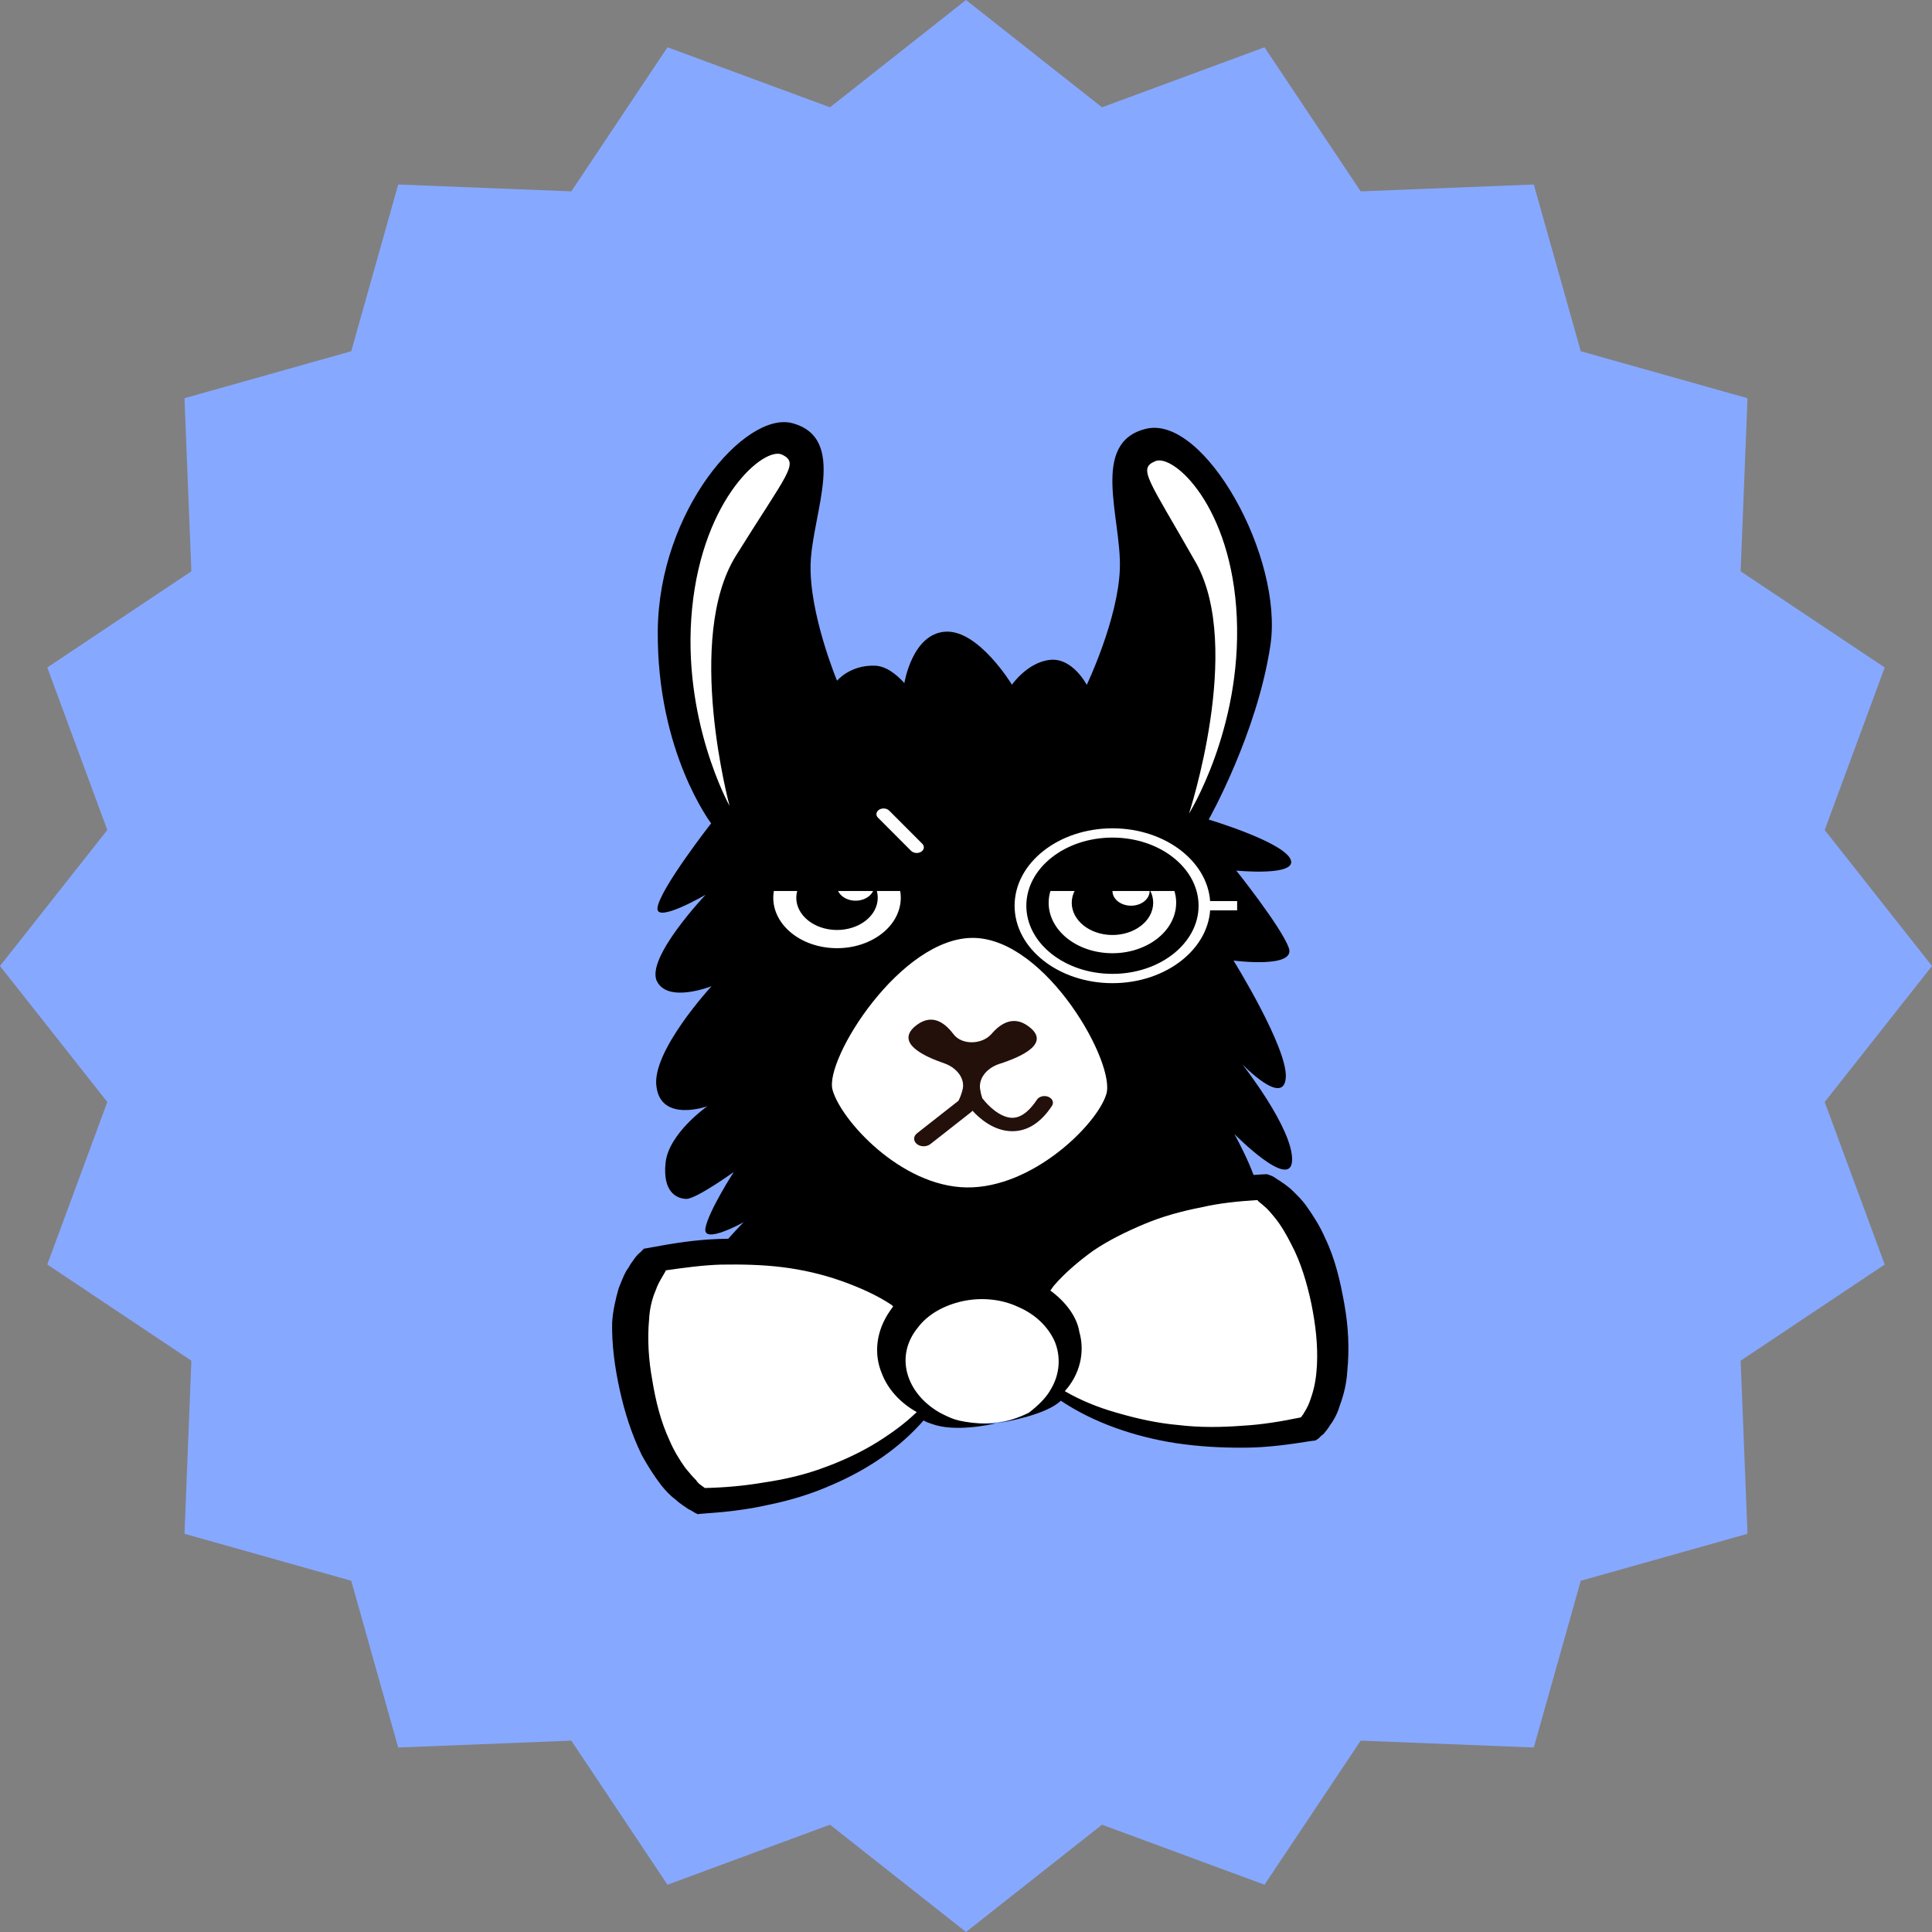
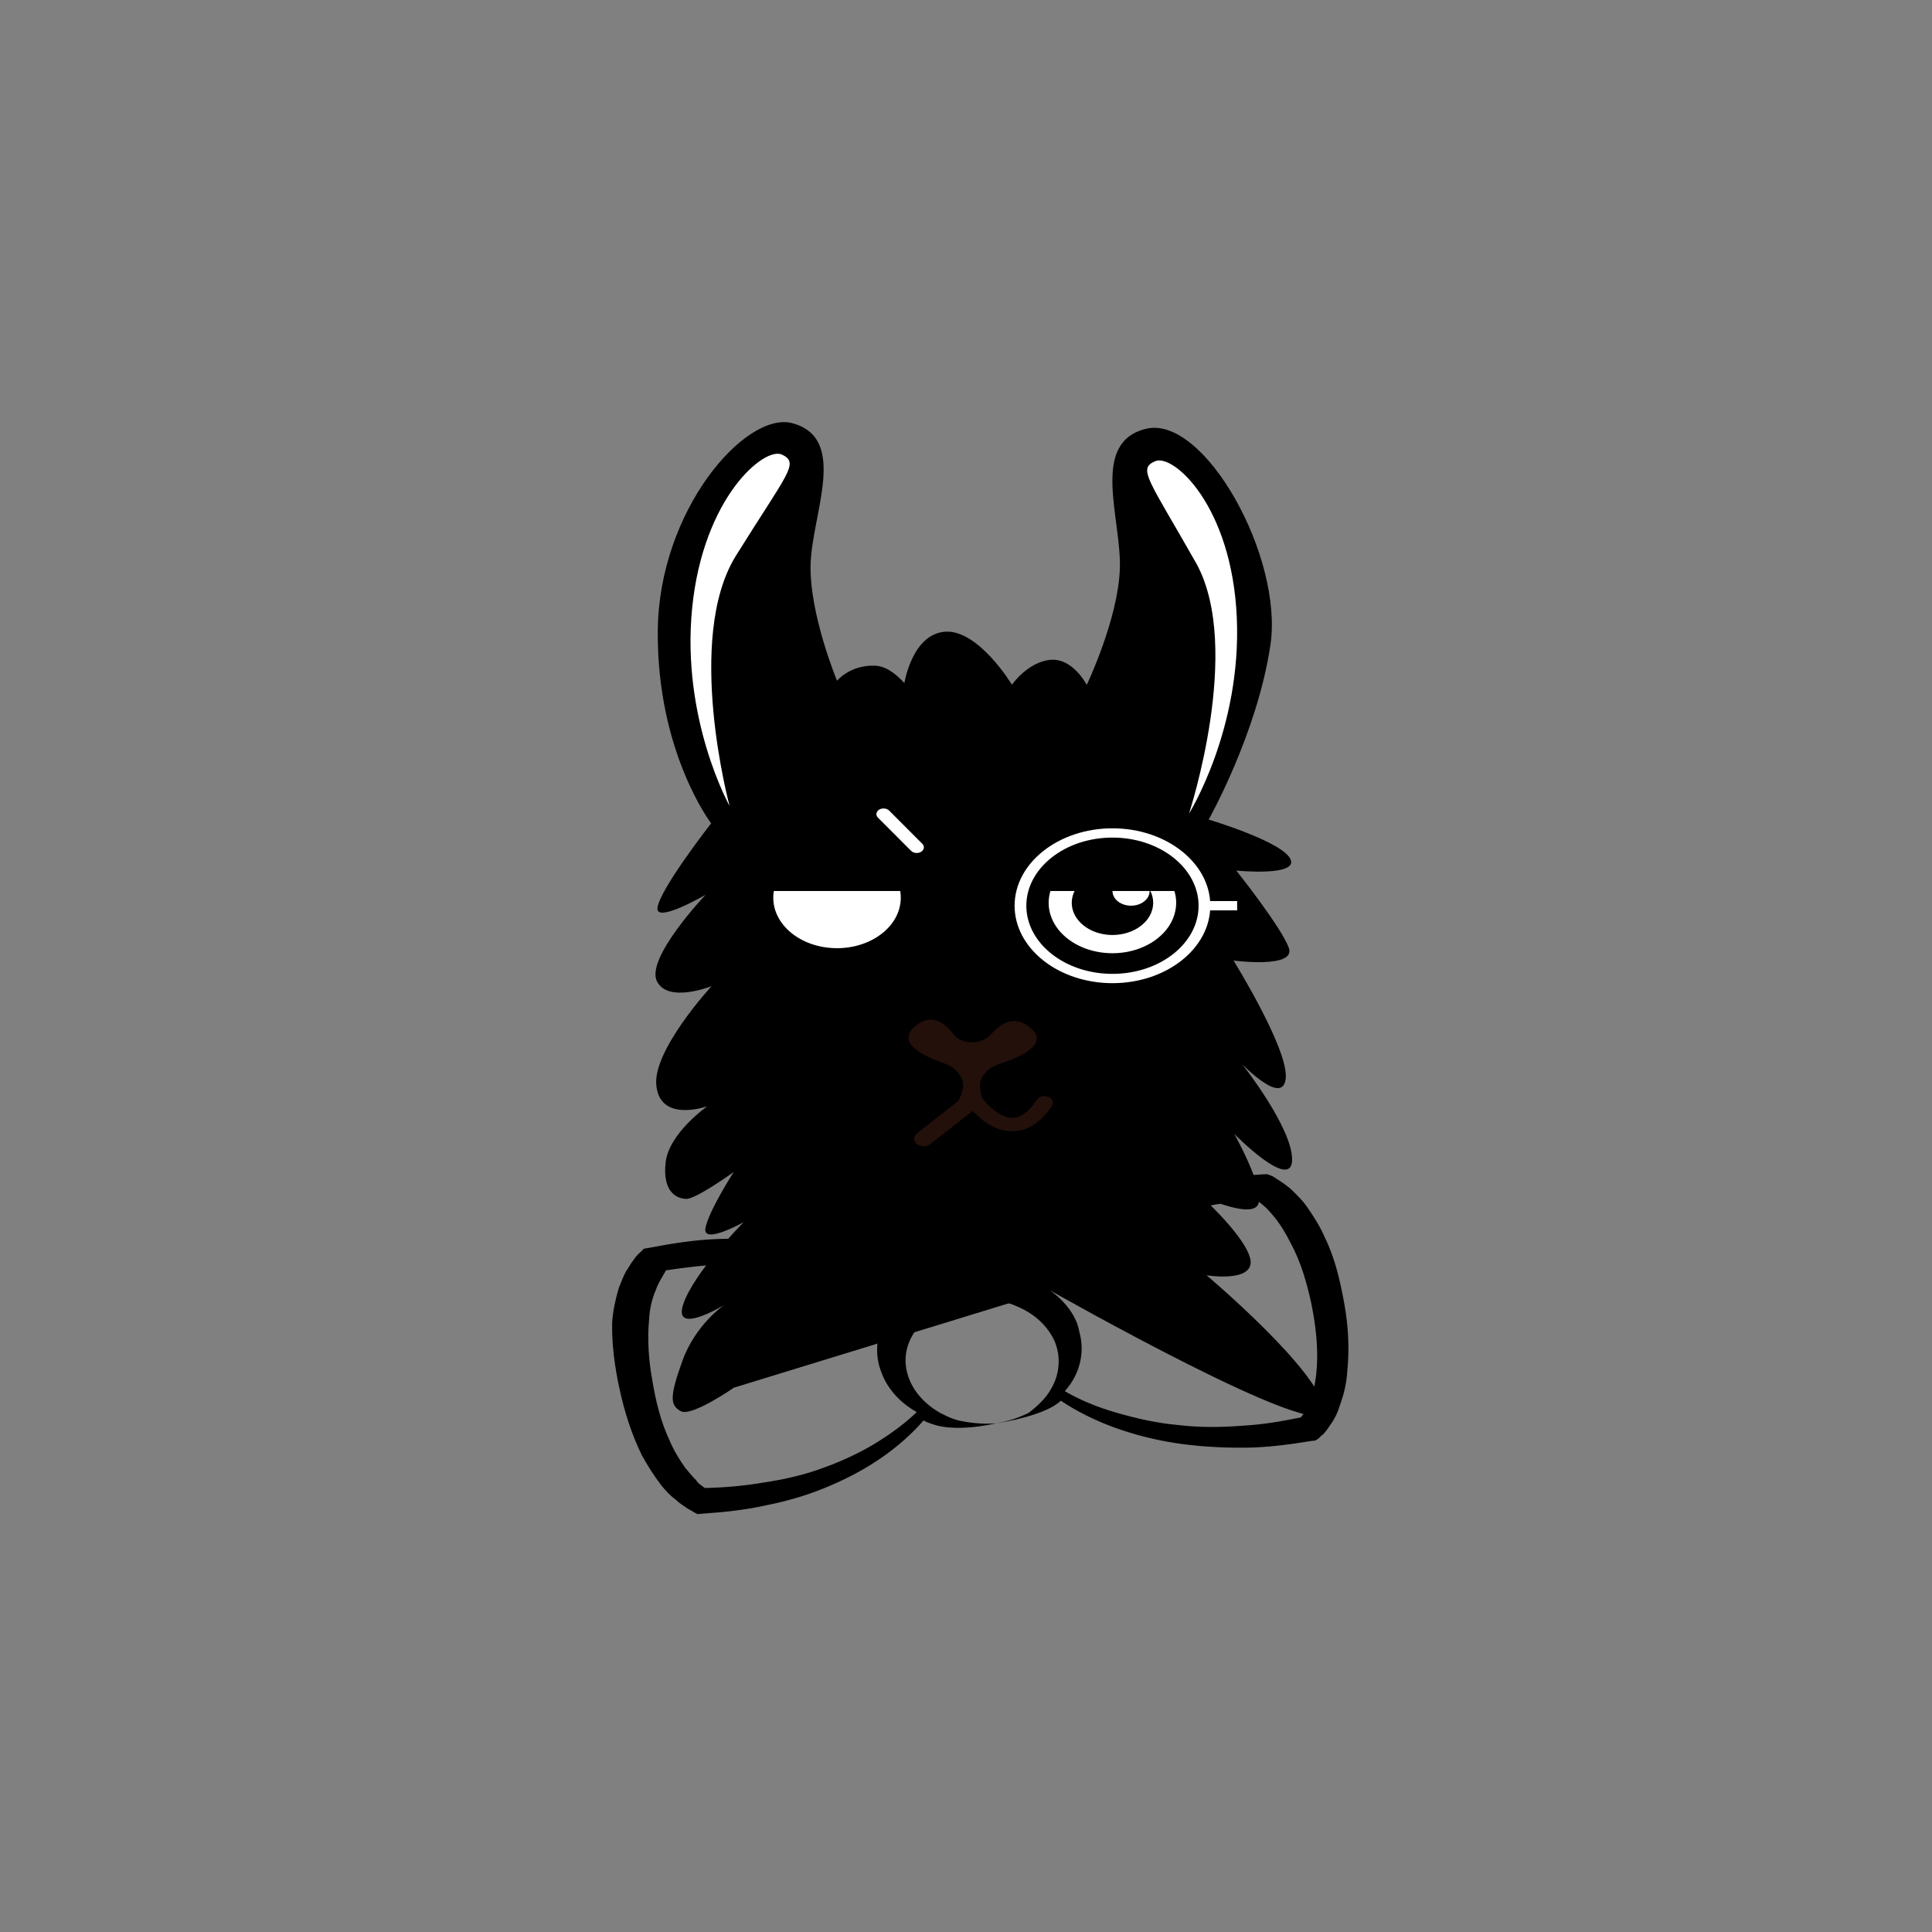
<svg xmlns="http://www.w3.org/2000/svg" width="1000" height="1000" viewBox="0 0 1000 1000" fill="none">
  <rect x="0" y="0" width="1000" height="1000" fill="#808080" stroke="none" />
-   <path d="M500 0L570.396 55.54L654.508 24.472L704.296 99.047L793.893 95.492L818.198 181.802L904.508 206.107L900.953 295.704L975.528 345.492L944.46 429.604L1000 500L944.46 570.396L975.528 654.508L900.953 704.296L904.508 793.893L818.198 818.198L793.893 904.508L704.296 900.953L654.508 975.528L570.396 944.46L500 1000L429.604 944.46L345.492 975.528L295.704 900.953L206.107 904.508L181.802 818.198L95.492 793.893L99.047 704.296L24.472 654.508L55.54 570.396L0 500L55.54 429.604L24.472 345.492L99.047 295.704L95.492 206.107L181.802 181.802L206.107 95.492L295.704 99.047L345.492 24.472L429.604 55.54L500 0Z" fill="#87A8FF" />
  <path d="M365.226 463.114C365.226 463.114 333.884 496.121 340.076 507.969C345.846 519.414 368.314 510.434 368.314 510.434C368.314 510.434 336.819 544.521 339.818 562.655C342.318 581.112 366.09 572.61 366.09 572.61C366.09 572.61 346.171 586.554 344.514 601.725C342.857 616.9 350.191 620.461 355.255 620.538C360.318 620.615 379.79 606.628 379.79 606.628C379.79 606.628 366.854 626.656 365.144 635.621C363.428 644.587 384.922 632.604 384.922 632.604C384.922 632.604 359.189 658.444 353.636 675.102C348.089 691.761 374.796 675.489 374.796 675.489C374.796 675.489 360.024 685.509 353.26 704.245C346.501 722.989 346.806 727.392 352.378 730.428C357.94 733.468 379.897 718.243 379.897 718.243L543.659 667.98C543.659 667.98 686.343 749.008 685.311 729.953C684.327 710.535 624.519 660.088 624.519 660.088C624.519 660.088 648.855 664.036 647.276 652.226C645.241 640.378 621.491 618.974 621.491 618.974C621.491 618.974 648.329 631.528 651.357 623.041C654.385 614.551 638.875 586.934 638.875 586.934C638.875 586.934 668.352 616.866 668.788 600.491C669.234 584.12 642.984 550.822 642.984 550.822C642.984 550.822 664.312 573.107 665.514 557.894C666.715 542.681 638.477 497.179 638.477 497.179C638.477 497.179 671.07 501.483 667.063 490.555C663.056 479.627 639.906 450.614 639.906 450.614C639.906 450.614 672.195 453.8 667.936 444.673C663.677 435.551 625.61 424.201 625.61 424.201C625.61 424.201 650.716 379.706 657.557 333.985C664.399 288.257 623.443 215.023 593.437 221.884C563.892 228.787 580.529 268.172 579.638 294.356C578.746 320.539 562.491 354.5 562.491 354.5C562.491 354.5 555.244 340.372 543.557 341.537C531.871 342.706 523.779 354.401 523.779 354.401C523.779 354.401 506.545 325.906 489.345 326.96C472.14 328.006 468.107 353.554 468.107 353.554C464.115 349.192 458.737 344.71 452.768 344.557C439.918 344.158 433.247 352.334 433.247 352.334C433.247 352.334 418.74 317.511 419.573 291.688C420.465 265.508 439.251 226.659 409.895 218.989C385.848 212.879 340.909 264.032 340.464 326.726C340.018 389.42 368.084 426.156 368.084 426.156C368.084 426.156 341.141 460.641 340.303 470.052C339.639 478.021 365.226 463.114 365.226 463.114Z" fill="black" />
-   <path d="M504.106 485.456C466.406 484.72 426.637 548.356 430.906 564.048C435.174 579.741 466.328 614.189 500.384 614.611C534.441 615.033 567.611 582.183 572.553 566.567C577.955 550.993 541.806 486.199 504.106 485.456Z" fill="white" />
  <path d="M436.865 438.732C454.976 440.312 468.039 453.209 466.038 467.537C464.041 481.869 447.737 492.203 429.621 490.62C411.51 489.041 398.447 476.143 400.448 461.815C402.445 447.483 418.749 437.149 436.865 438.732Z" fill="white" />
-   <path d="M435.556 448.101C447.126 449.113 455.473 457.35 454.194 466.507C452.915 475.664 442.504 482.262 430.929 481.257C419.354 480.242 411.015 472.008 412.284 462.851C413.568 453.694 423.981 447.093 435.556 448.101Z" fill="black" />
  <path d="M443.921 451.01C449.202 451.47 453.005 455.238 452.428 459.412C451.842 463.59 447.08 466.607 441.804 466.143C436.522 465.683 432.708 461.926 433.294 457.741C433.875 453.563 438.63 450.55 443.921 451.01Z" fill="white" />
  <path d="M579.41 441.34C597.511 442.92 610.583 455.818 608.582 470.146C606.576 484.477 590.272 494.812 572.166 493.229C554.054 491.65 540.982 478.751 542.984 464.419C544.994 450.091 561.298 439.754 579.41 441.34Z" fill="white" />
  <path d="M578.124 450.697C589.694 451.709 598.039 459.947 596.764 469.104C595.49 478.261 585.072 484.857 573.501 483.853C561.926 482.837 553.585 474.604 554.859 465.447C556.138 456.289 566.554 449.689 578.124 450.697Z" fill="black" />
  <path d="M586.488 453.608C591.769 454.068 595.582 457.835 594.996 462.009C594.419 466.187 589.657 469.204 584.38 468.741C579.099 468.281 575.282 464.524 575.873 460.338C576.445 456.16 581.207 453.144 586.488 453.608Z" fill="white" />
-   <path d="M515.926 734.499C529.032 733.092 539.959 727.477 547.895 720.148C560.149 728.148 605.111 752.863 677.614 738.765C677.614 738.765 697.333 722.978 687.619 673.623C678.418 623.943 653.606 613.39 653.606 613.39C578.966 616.356 545.142 650.605 536.75 661.18C526.42 655.902 513.868 653.346 500.762 654.756C487.66 656.163 476.734 661.775 468.793 669.108C456.539 661.108 411.577 636.392 339.074 650.486C339.074 650.486 319.355 666.275 329.069 715.629C338.275 765.31 363.087 775.862 363.087 775.862C437.721 772.895 471.551 738.646 479.938 728.071C490.214 733.717 502.772 736.274 515.926 734.499Z" fill="white" />
-   <path d="M519.917 735.582C515.663 736.302 511.467 736.667 507.315 736.671C481.558 736.246 461.296 719.522 462.289 699.184C462.827 678.811 483.97 662.781 509.673 663.567C535.377 664.353 555.688 680.712 554.694 701.051C553.754 717.747 539.346 731.806 519.917 735.582Z" fill="white" />
  <path d="M320.744 719.289C323.283 730.819 326.786 742.065 332.159 753.112C335.1 758.474 338.498 763.879 342.398 768.958C344.375 771.319 346.753 774.079 349.694 776.164C350.905 777.36 352.582 778.602 353.841 779.442C354.709 779.882 355.513 780.68 356.37 781.124C357.233 781.561 358.086 782.002 359.361 782.841L361.076 783.719L362.957 783.524C374.59 782.715 386.275 781.542 397.715 778.897C409.101 776.605 420.177 773.197 430.498 768.625C449.621 760.449 465.954 749.107 478.043 735.208C479.303 736.047 481.081 736.572 482.389 737.051C494.23 741.367 512.297 737.47 515.635 736.669C509.559 737.232 503.189 736.676 496.915 735.396C496.004 735.319 495.597 734.917 494.686 734.84C491.6 733.843 489.007 732.521 486.434 731.199C477.471 726.047 471.593 718.6 469.509 710.397C467.426 702.186 469.495 693.98 475.062 687.168C480.164 680.318 488.662 675.593 498.173 673.503C507.684 671.418 518.165 672.33 526.818 676.374C535.53 680.05 542.469 686.489 545.967 694.454C549.063 702.017 548.713 711.106 543.916 719.075C541.435 723.601 537.188 727.611 532.541 731.214C527.585 733.701 521.755 735.745 515.635 736.669C519.376 736.27 541.595 732.367 549.08 724.996C565.937 736.315 587.048 743.633 608.71 746.983C620.455 748.735 631.895 749.371 643.887 749.321C655.888 749.271 667.167 747.704 678.955 745.818L680.827 745.615L682.343 744.653C683.404 743.653 683.961 742.973 684.974 742.333C685.526 741.647 686.082 740.965 686.639 740.286C687.749 738.922 688.409 737.527 689.523 736.159C691.287 733.395 692.603 730.593 693.51 727.392C695.733 721.386 696.993 715.663 697.342 709.852C698.544 697.927 697.871 686.191 695.788 674.703C693.704 663.215 691.166 651.685 685.792 640.638C683.36 634.957 679.963 629.557 676.111 624.114C674.188 621.389 671.756 618.989 668.917 616.187C667.701 614.987 666.032 613.753 664.361 612.508C663.498 612.067 662.689 611.269 661.827 610.829C660.964 610.392 660.161 609.591 658.441 608.709L655.806 607.747L653.024 607.87C640.93 608.644 629.298 609.449 617.452 611.695C605.62 613.945 594.13 616.958 583.403 621.124C572.681 625.295 562.26 630.584 552.598 637.031C545.52 641.524 539.256 646.813 533.388 652.497C522.855 648.66 510.611 647.224 498.867 648.753C487.18 649.922 475.954 654.411 467.257 660.582C459.51 656.622 451.715 653.031 443.313 650.47C431.874 646.553 420.231 644.081 407.987 642.647C395.782 640.849 383.79 640.899 371.75 641.301C359.71 641.712 347.916 643.601 336.079 645.851L333.245 646.334L331.627 648.013C330.062 649.335 329.506 650.018 328.948 650.696C328.391 651.374 327.786 652.418 327.233 653.1C326.119 654.465 325.412 656.228 324.302 657.584C322.485 660.712 321.623 663.553 320.261 666.715C318.498 672.764 317.184 678.846 316.84 684.657C316.622 695.95 318.2 707.759 320.744 719.289ZM543.665 667.992L545.38 665.587C550.894 659.14 558.224 652.851 565.908 647.32C574.053 641.827 582.953 637.499 592.256 633.574C601.559 629.649 611.631 626.874 622.053 624.87C631.114 622.742 640.93 621.772 650.693 621.167C650.693 621.167 651.149 621.209 651.1 621.573C651.905 622.37 653.175 623.209 653.989 624.007C656.063 625.647 657.631 627.606 659.608 629.971C663.154 634.291 665.742 638.894 668.276 643.858C673.397 653.422 676.489 664.269 678.733 674.676C680.918 685.447 682.188 696.133 681.645 706.663C681.345 712.11 680.642 717.154 679.029 722.118C678.219 724.605 677.415 727.086 676.204 729.167C675.593 730.206 674.988 731.248 674.382 732.291C673.878 732.609 673.776 733.33 673.273 733.648C663.301 735.695 653.386 737.389 643.158 737.949C631.976 738.8 620.896 738.922 610.014 737.607C599.078 736.653 588.351 734.257 577.721 731.145C568.408 728.507 559.242 724.79 551.141 720.067C558.777 711.615 561.751 700.205 558.655 689.357C557.439 681.595 551.611 673.799 543.665 667.992ZM335.991 682.687C336.239 677.605 337.451 672.239 339.471 667.673C340.276 665.193 341.492 663.111 342.703 661.03C343.309 659.984 343.914 658.945 344.52 657.899L344.577 657.539C353.981 656.174 363.856 654.847 373.111 654.56C383.736 654.395 394.319 654.587 404.746 655.864C415.168 657.14 425.438 659.493 435.113 662.89C444.784 666.293 453.89 670.367 461.487 675.412L462.301 676.209C461.744 676.887 461.138 677.931 460.586 678.613C453.662 688.583 451.999 700.477 456.509 711.079C459.557 719.01 465.945 726.127 474.501 730.888C468.634 736.58 461.961 741.463 454.872 745.952C446.282 751.402 436.413 756.01 426.703 759.54C416.484 763.392 406.015 765.757 395.186 767.367C385.268 769.053 374.996 769.985 364.821 770.185C364.414 769.79 363.546 769.345 363.144 768.947C361.879 768.107 361.07 767.306 360.314 766.148C358.284 764.148 356.719 762.189 354.743 759.828C351.647 755.546 348.657 750.544 346.578 745.619C341.966 735.733 339.32 724.931 337.595 714.203C335.754 704.191 334.988 693.182 335.991 682.687Z" fill="black" />
  <path d="M612.723 423.083H394.188V461.18H612.723V423.083Z" fill="black" />
  <path d="M474.492 441.503C473.393 441.503 472.312 441.123 471.575 440.387L454.428 423.212C453.164 421.939 453.435 420.095 455.043 419.091C456.652 418.091 458.981 418.305 460.25 419.578L477.393 436.754C478.662 438.026 478.391 439.871 476.783 440.875C476.099 441.3 475.297 441.503 474.492 441.503Z" fill="white" />
  <path d="M542.642 567.715C540.495 566.829 537.849 567.488 536.725 569.186C533.944 573.414 529.516 578.466 524.196 578.578H524.006C517.499 578.578 510.94 571.709 508.948 569.033C508.808 568.842 508.642 568.673 508.468 568.516C507.94 567.009 507.566 565.491 507.377 564.111C506.307 558.545 510.306 553.06 517.084 550.733C529.628 546.724 544.444 539.63 531.842 530.867C524.7 525.869 518.227 529.314 513.275 535.083C508.323 540.852 497.692 541.017 493.433 535.176C488.365 528.533 481.583 524.294 473.192 531.584C464.189 539.917 477.556 546.552 488.995 550.47C495.575 552.869 499.835 558.711 498.12 564.399C497.621 566.239 497.001 568.063 496.09 569.765L474.611 586.626C472.678 588.148 472.669 590.621 474.587 592.154C476.506 593.687 479.631 593.698 481.569 592.177L502.804 575.511L503.353 574.902C506.793 578.7 514.312 585.511 523.992 585.511C524.123 585.511 524.259 585.511 524.39 585.507C532.093 585.358 538.852 580.942 544.492 572.391C545.621 570.693 544.788 568.604 542.642 567.715Z" fill="#23100B" />
  <path d="M575.813 508.884C547.875 508.884 525.156 490.906 525.156 468.809C525.156 446.715 547.875 428.737 575.813 428.737C603.74 428.737 626.459 446.715 626.459 468.809C626.464 490.902 603.74 508.884 575.813 508.884ZM575.813 433.536C551.228 433.536 531.232 449.36 531.232 468.805C531.232 488.254 551.228 504.073 575.813 504.073C600.387 504.073 620.384 488.254 620.384 468.805C620.389 449.36 600.392 433.536 575.813 433.536Z" fill="white" />
  <path d="M640.343 466.392H623.395V471.2H640.343V466.392Z" fill="white" />
  <path d="M597.991 238.691C607.304 234.766 637.644 261.847 640.169 319.696C642.703 377.548 615.425 421.118 615.425 421.118C615.425 421.118 643.482 335.667 619.198 291.606C594.406 247.863 588.684 242.624 597.991 238.691Z" fill="white" />
  <path d="M358.248 314.786C363.966 257.294 395.765 230.892 404.831 235.331C413.896 239.773 407.669 244.691 380.943 287.591C354.208 330.487 377.624 417.144 377.624 417.144C377.624 417.144 352.536 372.278 358.248 314.786Z" fill="white" />
</svg>